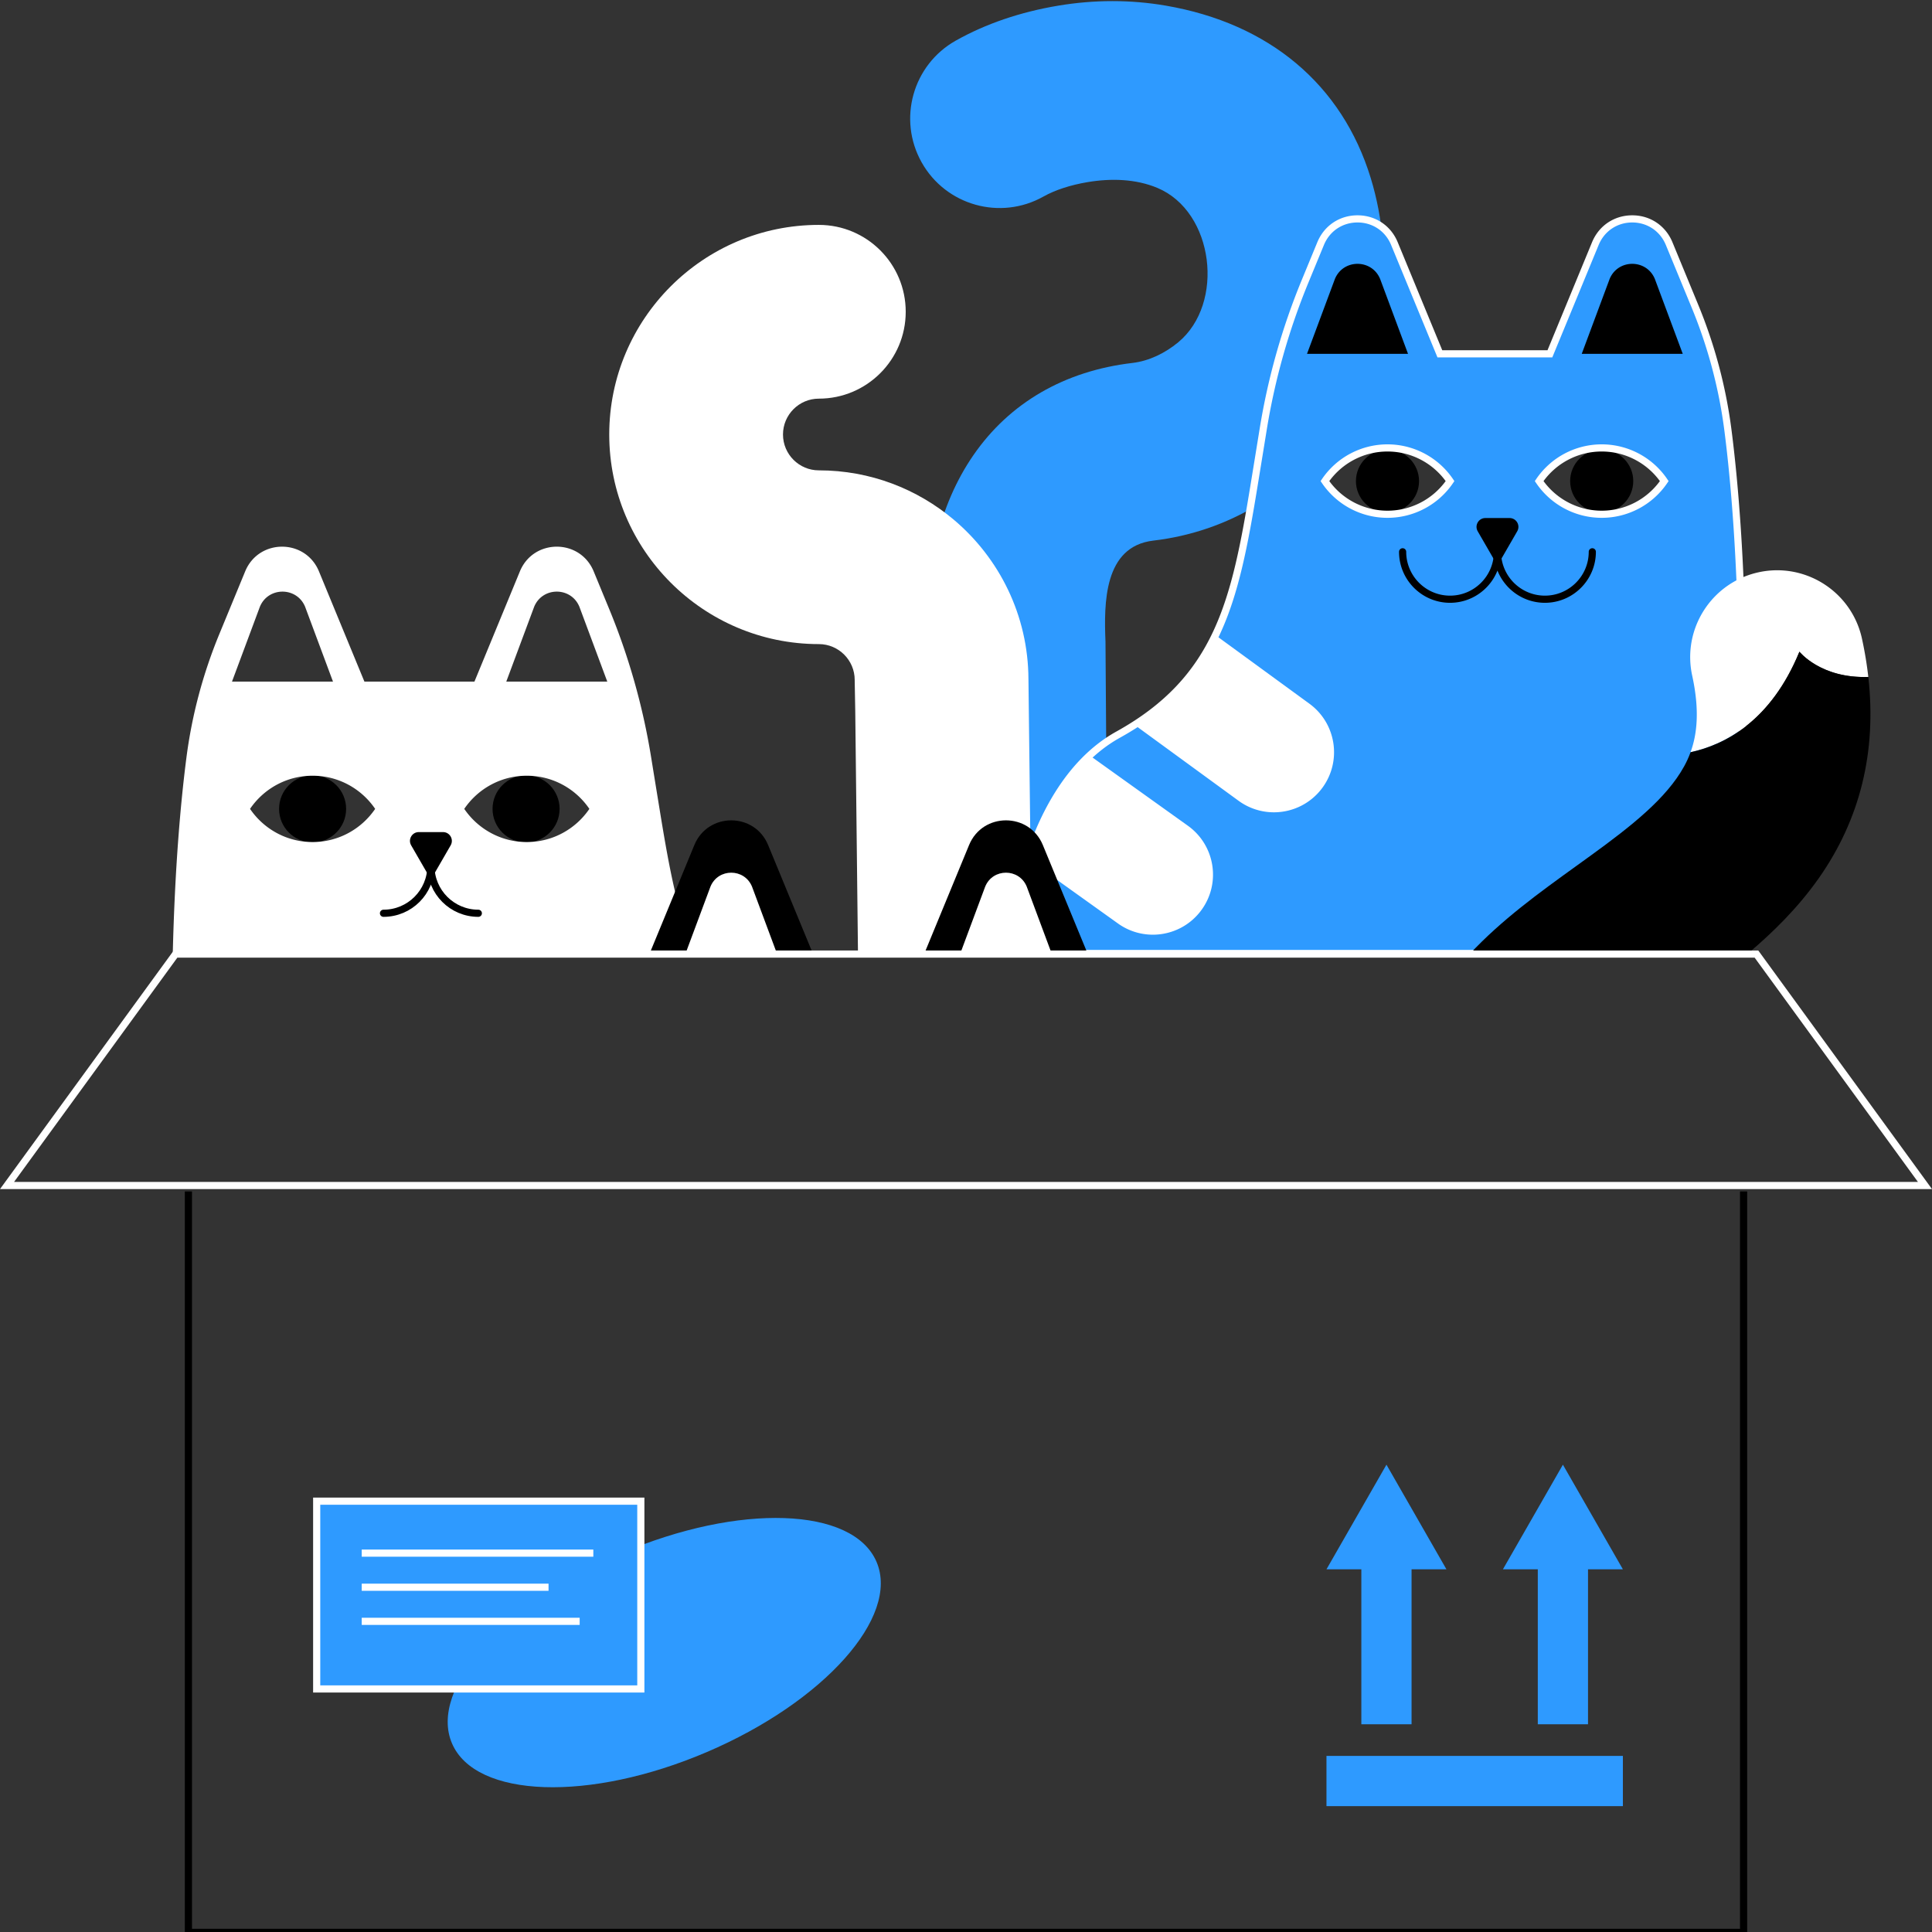
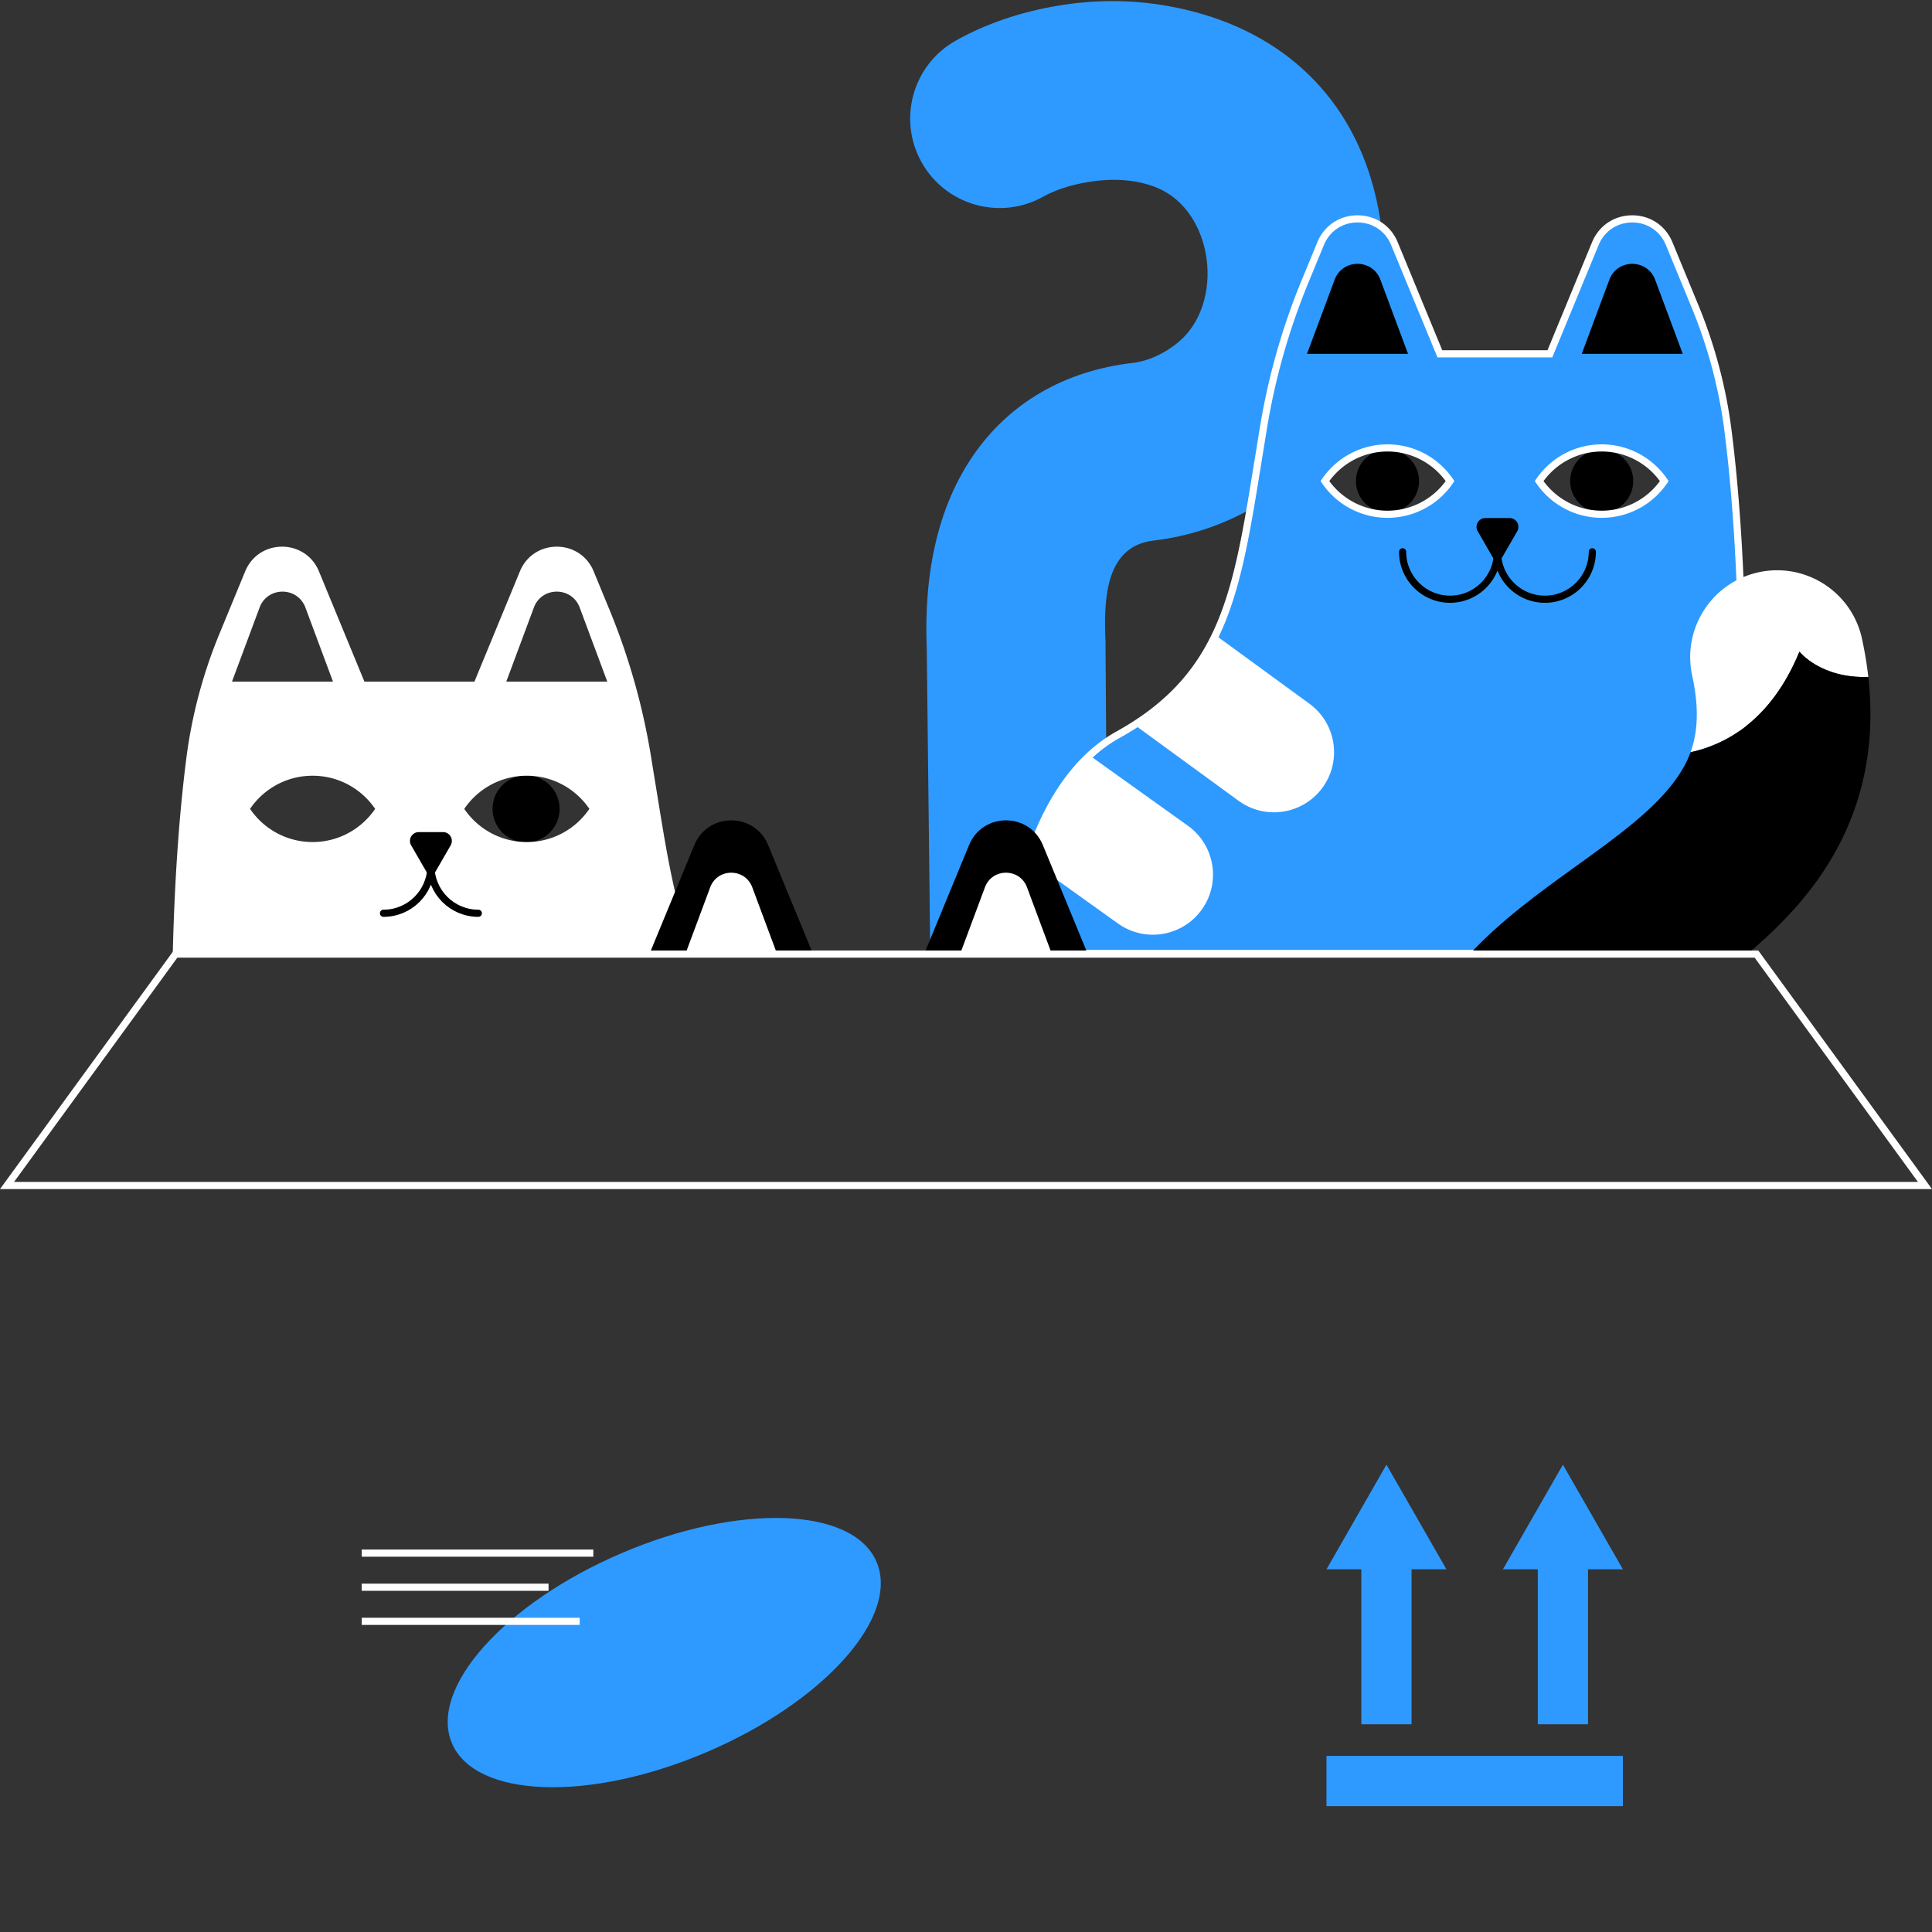
<svg xmlns="http://www.w3.org/2000/svg" xml:space="preserve" viewBox="0 0 1080 1080">
  <rect x="0" y="0" width="1080" height="1080" fill="#333333" stroke="none" />
  <path fill="#2E9AFF" d="M518.062 362.838c-1.813-44.19 6.951-80.645 26.047-108.351 20.195-29.302 50.955-47.144 88.955-51.598 9.325-1.093 18.293-5.537 25.522-11.503 26.298-21.704 20.107-73.115-11.625-86.356-12.178-5.082-26.032-5.388-38.897-3.236-9.667 1.618-18.233 4.414-24.777 8.089-24.076 13.522-54.555 4.967-68.079-19.112-13.522-24.077-4.965-54.556 19.111-68.079 16.747-9.405 36.007-15.975 57.245-19.528 20.218-3.384 40.425-3.391 60.071-.019 57.924 9.942 98.626 44.172 114.609 96.384 6.981 22.804 9.032 47.605 5.934 71.724-3.225 25.109-11.99 48.989-25.347 69.058-22.905 34.413-60.128 56.974-102.126 61.898-27.696 3.246-27.611 35.031-26.729 56.531l1.213 173.466-99.164 1.129-1.963-170.497z" />
-   <path fill="#FFF" d="M574.906 379.597c-.148-35.659-16.314-67.603-41.654-89.012-20.408-17.243-46.766-27.655-75.513-27.655-11.052 0-20.042-8.991-20.042-20.042 0-11.051 8.991-20.042 20.042-20.042 26.821 0 48.563-21.743 48.563-48.563s-21.742-48.563-48.563-48.563c-64.607 0-117.168 52.562-117.168 117.168 0 64.607 52.562 117.168 117.168 117.168 11.052 0 20.042 8.991 20.042 20.042v.443l.306 16.751 1.544 136.87 97.11-.153-1.835-154.412z" />
  <circle cx="775.614" cy="268.933" r="17.639" />
  <circle cx="895.364" cy="268.933" r="17.639" />
  <path fill="#2E9AFF" d="M973.983 380.521c-.345-64.835-4.269-110.68-8.084-140.234-3.063-23.729-9.264-46.94-18.386-69.059l-14.462-35.068c-7.588-18.399-33.647-18.399-41.234 0l-25.416 61.63h-61.506l-25.416-61.63c-7.588-18.399-33.647-18.399-41.234 0l-8.711 21.122a373.214 373.214 0 0 0-23.39 82.644 24133.12 24133.12 0 0 1-5.026 30.9c-10.97 67.188-20.568 109.009-76.101 139.861-55.533 30.851-60.332 122.323-60.332 122.323h409.298s.686-23.598 0-152.489zm-198.369-93.053c-14.544 0-27.369-7.349-34.97-18.535 7.601-11.186 20.427-18.536 34.97-18.536 14.544 0 27.369 7.35 34.97 18.536-7.601 11.186-20.427 18.535-34.97 18.535zm119.75 0c-14.544 0-27.369-7.349-34.97-18.535 7.601-11.186 20.427-18.536 34.97-18.536s27.369 7.35 34.97 18.536c-7.601 11.186-20.427 18.535-34.97 18.535z" />
  <path fill="#FFF" d="M975.926 535.01H562.578l.11-2.104c.012-.231 1.307-23.421 9.425-50.07 7.536-24.736 22.662-57.636 51.933-73.896 54.944-30.524 64.332-72.491 75.099-138.435a24604.78 24604.78 0 0 0 5.025-30.897 375.68 375.68 0 0 1 23.516-83.088l8.711-21.122c3.825-9.274 12.434-15.036 22.466-15.036s18.641 5.762 22.466 15.036l24.906 60.394h58.828l24.906-60.394c3.824-9.274 12.434-15.036 22.466-15.036h.001c10.032 0 18.641 5.762 22.465 15.036l14.462 35.068c9.216 22.345 15.447 45.75 18.521 69.565 3.499 27.101 7.744 73.471 8.101 140.479.678 127.451.006 152.321-.001 152.558l-.058 1.942zm-409.09-4h405.188c.135-7.803.538-41.858-.04-150.479-.355-66.805-4.583-113-8.067-139.989-3.029-23.467-9.17-46.531-18.251-68.552l-14.462-35.068c-3.195-7.748-10.387-12.562-18.768-12.562-8.382 0-15.573 4.813-18.77 12.562L867.74 199.79h-64.184l-25.926-62.868c-3.195-7.748-10.388-12.562-18.769-12.562s-15.573 4.813-18.769 12.562l-8.711 21.122a371.707 371.707 0 0 0-23.264 82.201c-1.375 8.495-3.033 18.685-5.027 30.903-10.96 67.129-20.548 109.866-77.103 141.286-28.104 15.613-42.729 47.535-50.05 71.565-6.571 21.58-8.588 40.791-9.101 47.011zm328.528-241.542a44.253 44.253 0 0 1-36.625-19.411l-.764-1.124.764-1.124a44.25 44.25 0 0 1 36.625-19.412 44.25 44.25 0 0 1 36.624 19.412l.764 1.124-.764 1.124a44.25 44.25 0 0 1-36.624 19.411zm-32.524-20.535a40.248 40.248 0 0 0 32.524 16.535 40.244 40.244 0 0 0 32.523-16.535 40.247 40.247 0 0 0-32.523-16.536 40.247 40.247 0 0 0-32.524 16.536zm-87.226 20.535a44.253 44.253 0 0 1-36.625-19.411l-.764-1.124.764-1.124a44.25 44.25 0 0 1 36.625-19.412 44.25 44.25 0 0 1 36.624 19.412l.764 1.124-.764 1.124a44.25 44.25 0 0 1-36.624 19.411zm-32.524-20.535a40.248 40.248 0 0 0 32.524 16.535 40.244 40.244 0 0 0 32.523-16.535 40.247 40.247 0 0 0-32.523-16.536 40.247 40.247 0 0 0-32.524 16.536z" />
  <path fill="#FFF" d="M664.029 461.589 609.1 422.291c-8.302 7.678-15.066 16.848-20.573 26.582-5.812 10.272-10.229 21.164-13.574 31.589l49.989 35.763a33.428 33.428 0 0 0 19.515 6.273c10.471 0 20.789-4.882 27.347-14.047 10.794-15.086 7.313-36.068-7.775-46.862zM731.95 393.359l-52.493-38.31c-4.879 10.198-10.903 19.477-18.611 28-7.238 8.004-15.965 15.343-26.624 22.152l58.125 42.421a33.428 33.428 0 0 0 19.774 6.46c10.362 0 20.584-4.78 27.159-13.79 10.936-14.984 7.655-35.997-7.33-46.933z" />
  <path d="M787.092 197.79h-56.46l15.586-41.841c4.653-11.283 20.634-11.283 25.287 0l15.587 41.841zM940.664 197.79h-56.46l15.586-41.841c4.653-11.283 20.634-11.283 25.287 0l15.587 41.841zM863.604 336.969c-12.018 0-22.322-7.474-26.51-18.017-4.188 10.543-14.492 18.017-26.51 18.017-15.721 0-28.51-12.789-28.51-28.509a2 2 0 0 1 4 0c0 13.515 10.995 24.509 24.51 24.509s24.51-10.994 24.51-24.509a2 2 0 0 1 4 0c0 13.515 10.995 24.509 24.51 24.509s24.509-10.994 24.509-24.509a2 2 0 0 1 4 0c-.001 15.72-12.79 28.509-28.509 28.509z" />
  <path d="M837.094 289.584h6.767c3.802 0 6.178 4.116 4.277 7.408l-3.384 5.861-5.614 9.724c-.909 1.575-3.183 1.575-4.093 0l-5.614-9.724-3.384-5.861c-1.901-3.293.475-7.408 4.277-7.408h6.768z" />
  <path fill="#FFF" d="M983.053 319.909a48.7 48.7 0 0 0-10.379 3.518c-20.026 9.429-31.637 31.732-26.72 54.277 4.208 19.294 2.757 32.669-.918 42.787 19.369-4.213 44.976-17.494 60.854-56.198 0 0 11.935 15.072 38.503 14.119a211.38 211.38 0 0 0-3.544-21.404c-5.715-26.204-31.591-42.814-57.796-37.099z" />
-   <circle cx="174.743" cy="452.168" r="18.741" />
  <circle cx="294.077" cy="452.168" r="18.741" />
  <path fill="#FFF" d="M388.694 534.01c-9.614-21.976-14.507-48.113-19.704-79.948a22733.595 22733.595 0 0 1-5.026-30.9 373.214 373.214 0 0 0-23.39-82.644l-8.711-21.122c-7.588-18.399-33.647-18.399-41.234 0l-25.416 61.63h-61.506l-25.416-61.63c-7.588-18.399-33.647-18.399-41.234 0l-14.462 35.068c-9.122 22.119-15.323 45.33-18.386 69.059-3.203 24.812-6.481 61.113-7.655 110.488h292.14zm-90.093-194.826c4.653-11.283 20.634-11.283 25.287 0l15.586 41.841h-56.46l15.587-41.841zm-4.108 94.449c14.544 0 27.369 7.349 34.97 18.536-7.601 11.186-20.427 18.536-34.97 18.536-14.544 0-27.369-7.35-34.97-18.536 7.601-11.187 20.427-18.536 34.97-18.536zm-84.779 18.535c-7.601 11.186-20.427 18.536-34.97 18.536-14.544 0-27.369-7.35-34.97-18.536 7.601-11.186 20.427-18.536 34.97-18.536 14.543.001 27.368 7.35 34.97 18.536zm-64.443-112.984c4.653-11.283 20.634-11.283 25.287 0l15.586 41.841h-56.46l15.587-41.841z" />
  <path fill="none" stroke="#000" stroke-linecap="round" stroke-linejoin="round" stroke-miterlimit="10" stroke-width="4" d="M267.391 510.525c-14.641 0-26.51-11.869-26.51-26.51 0 14.641-11.869 26.51-26.51 26.51" />
  <path d="M240.881 465.139h6.767c3.802 0 6.178 4.116 4.277 7.408l-3.384 5.861-5.614 9.724c-.909 1.575-3.183 1.575-4.093 0l-5.614-9.724-3.384-5.861c-1.901-3.293.475-7.408 4.277-7.408h6.768zM454.799 534.01h-92.066l25.416-61.63c7.588-18.399 33.647-18.399 41.234 0l25.416 61.63z" />
  <path fill="#FFF" d="M434.68 534.01h-51.828l14.308-38.41c4.271-10.358 18.941-10.358 23.213 0l14.307 38.41z" />
  <path d="M608.372 534.01h-92.066l25.416-61.63c7.588-18.399 33.647-18.399 41.234 0l25.416 61.63z" />
  <path fill="#FFF" d="M588.253 534.01h-51.828l14.308-38.41c4.271-10.358 18.941-10.358 23.213 0l14.307 38.41z" />
-   <path fill="none" stroke="#000" stroke-miterlimit="10" stroke-width="4" d="M974.682 666.018V1080.2H105.318V666.018" />
  <g fill="#2E9AFF">
    <path d="M761 963.872h28.072v-86.617h19.495l-16.766-29.242-16.765-29.242-16.766 29.242-16.765 29.242H761zM741.505 981.569h165.7v28.072h-165.7zM859.638 963.872h28.072v-86.617h19.495l-16.765-29.242-16.766-29.242-16.765 29.242-16.766 29.242h19.495z" />
  </g>
  <ellipse cx="371.316" cy="923.82" fill="#2E9AFF" rx="129.054" ry="60.485" transform="rotate(-23.142 371.298 923.806)" />
  <g stroke="#FFF" stroke-miterlimit="10" stroke-width="4">
-     <path fill="#2E9AFF" d="M177.029 839.171h181.198v104.954H177.029z" />
    <path fill="none" d="M202.2 868.209h129.473M202.2 887.273h104.439M202.2 906.338h121.842" />
  </g>
  <path d="M976.738 533.336c14.591-12.298 28.566-26.154 40.069-42.557 23.058-32.883 32.292-70.602 27.587-112.366-26.567.953-38.503-14.119-38.503-14.119-15.878 38.704-41.485 51.985-60.854 56.198-2.079 5.724-4.868 10.41-7.753 14.524-12.242 17.459-33.588 32.837-56.186 49.117-20.547 14.802-41.663 30.033-59.542 49.203h155.182z" />
  <path fill="#FFF" d="m980.848 535.322 91.292 125.384H7.86l91.292-125.384h881.696m2.036-4H97.116L0 664.706h1080l-97.116-133.384z" />
</svg>